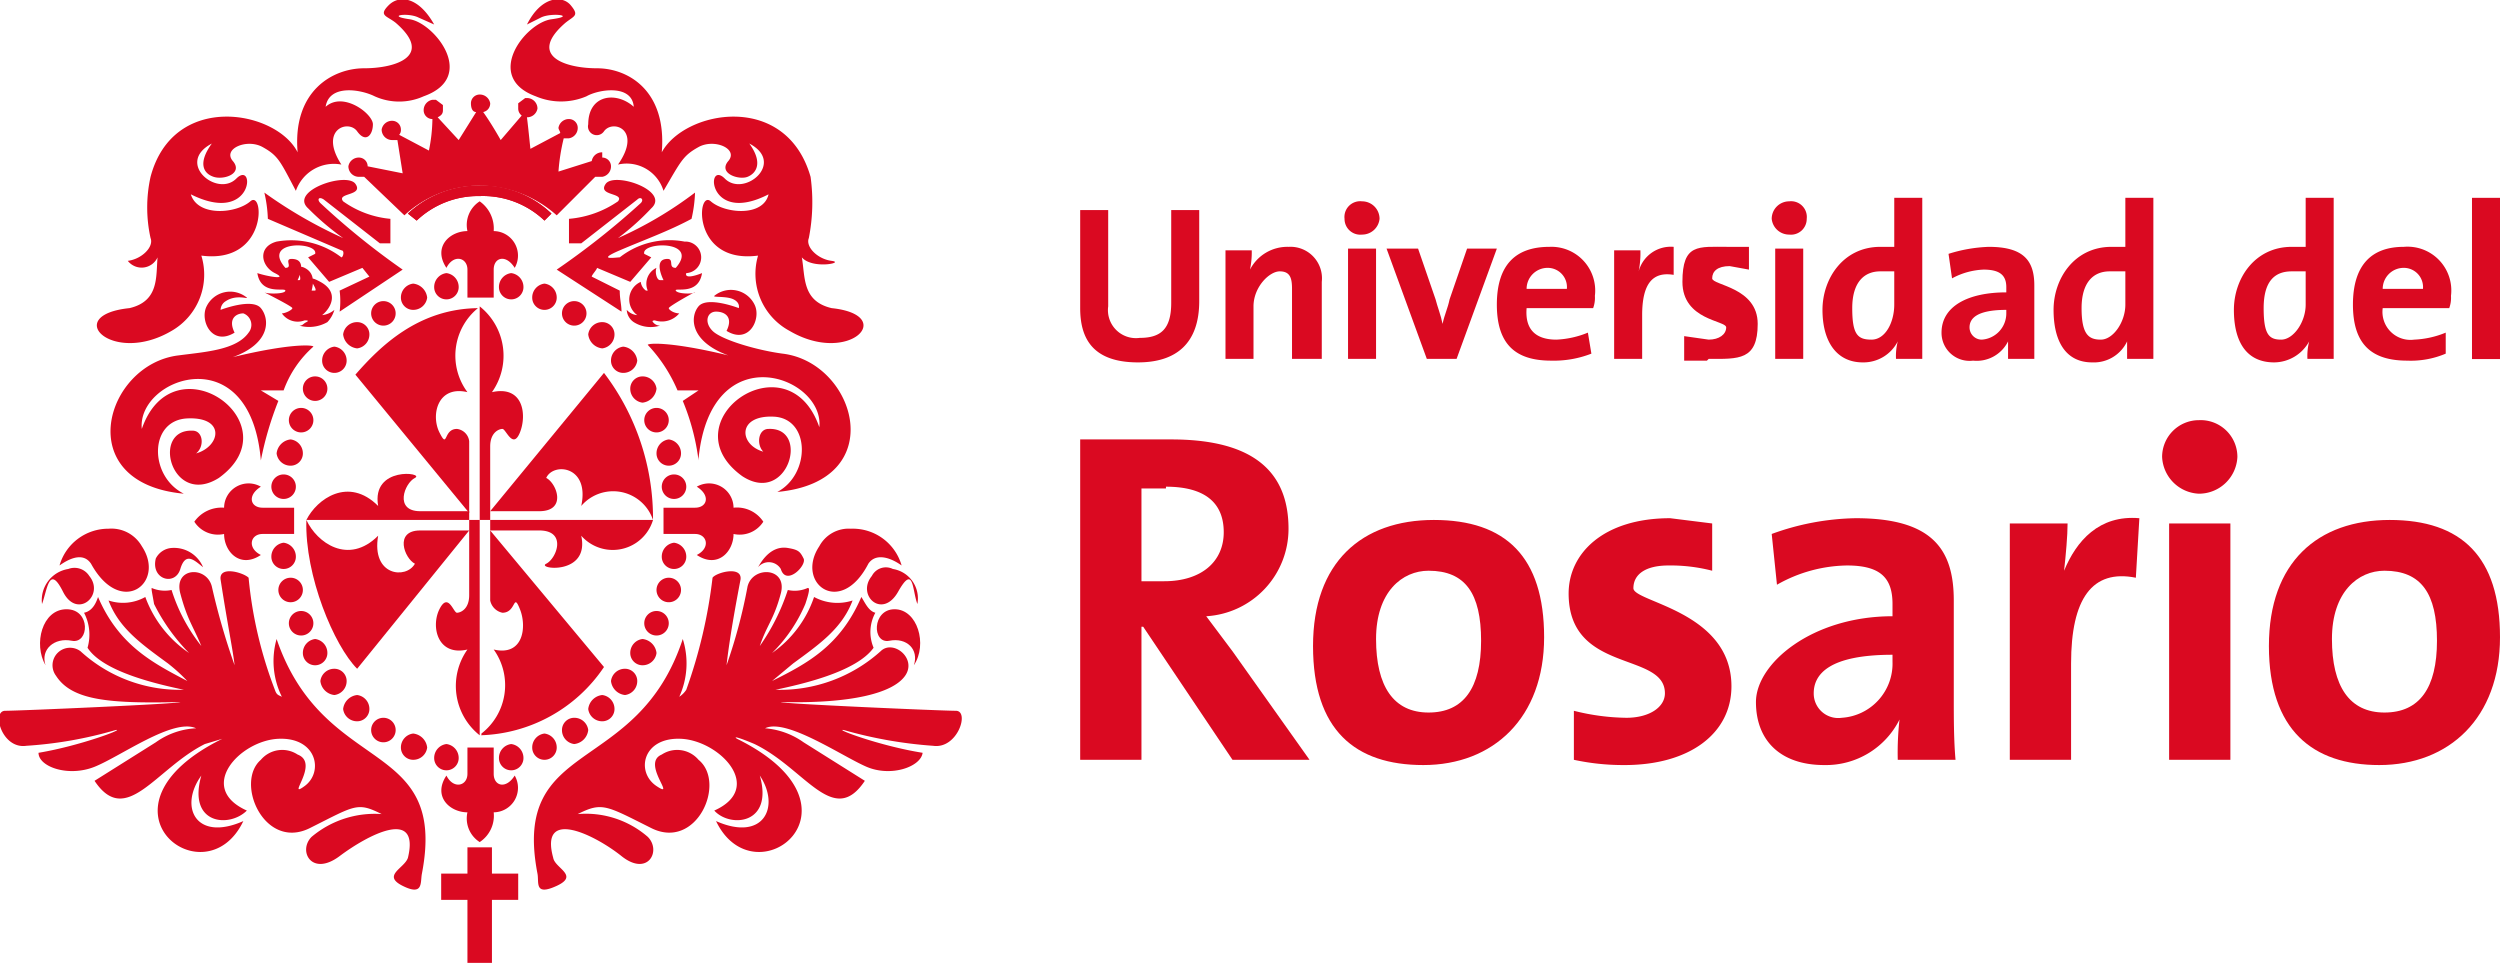
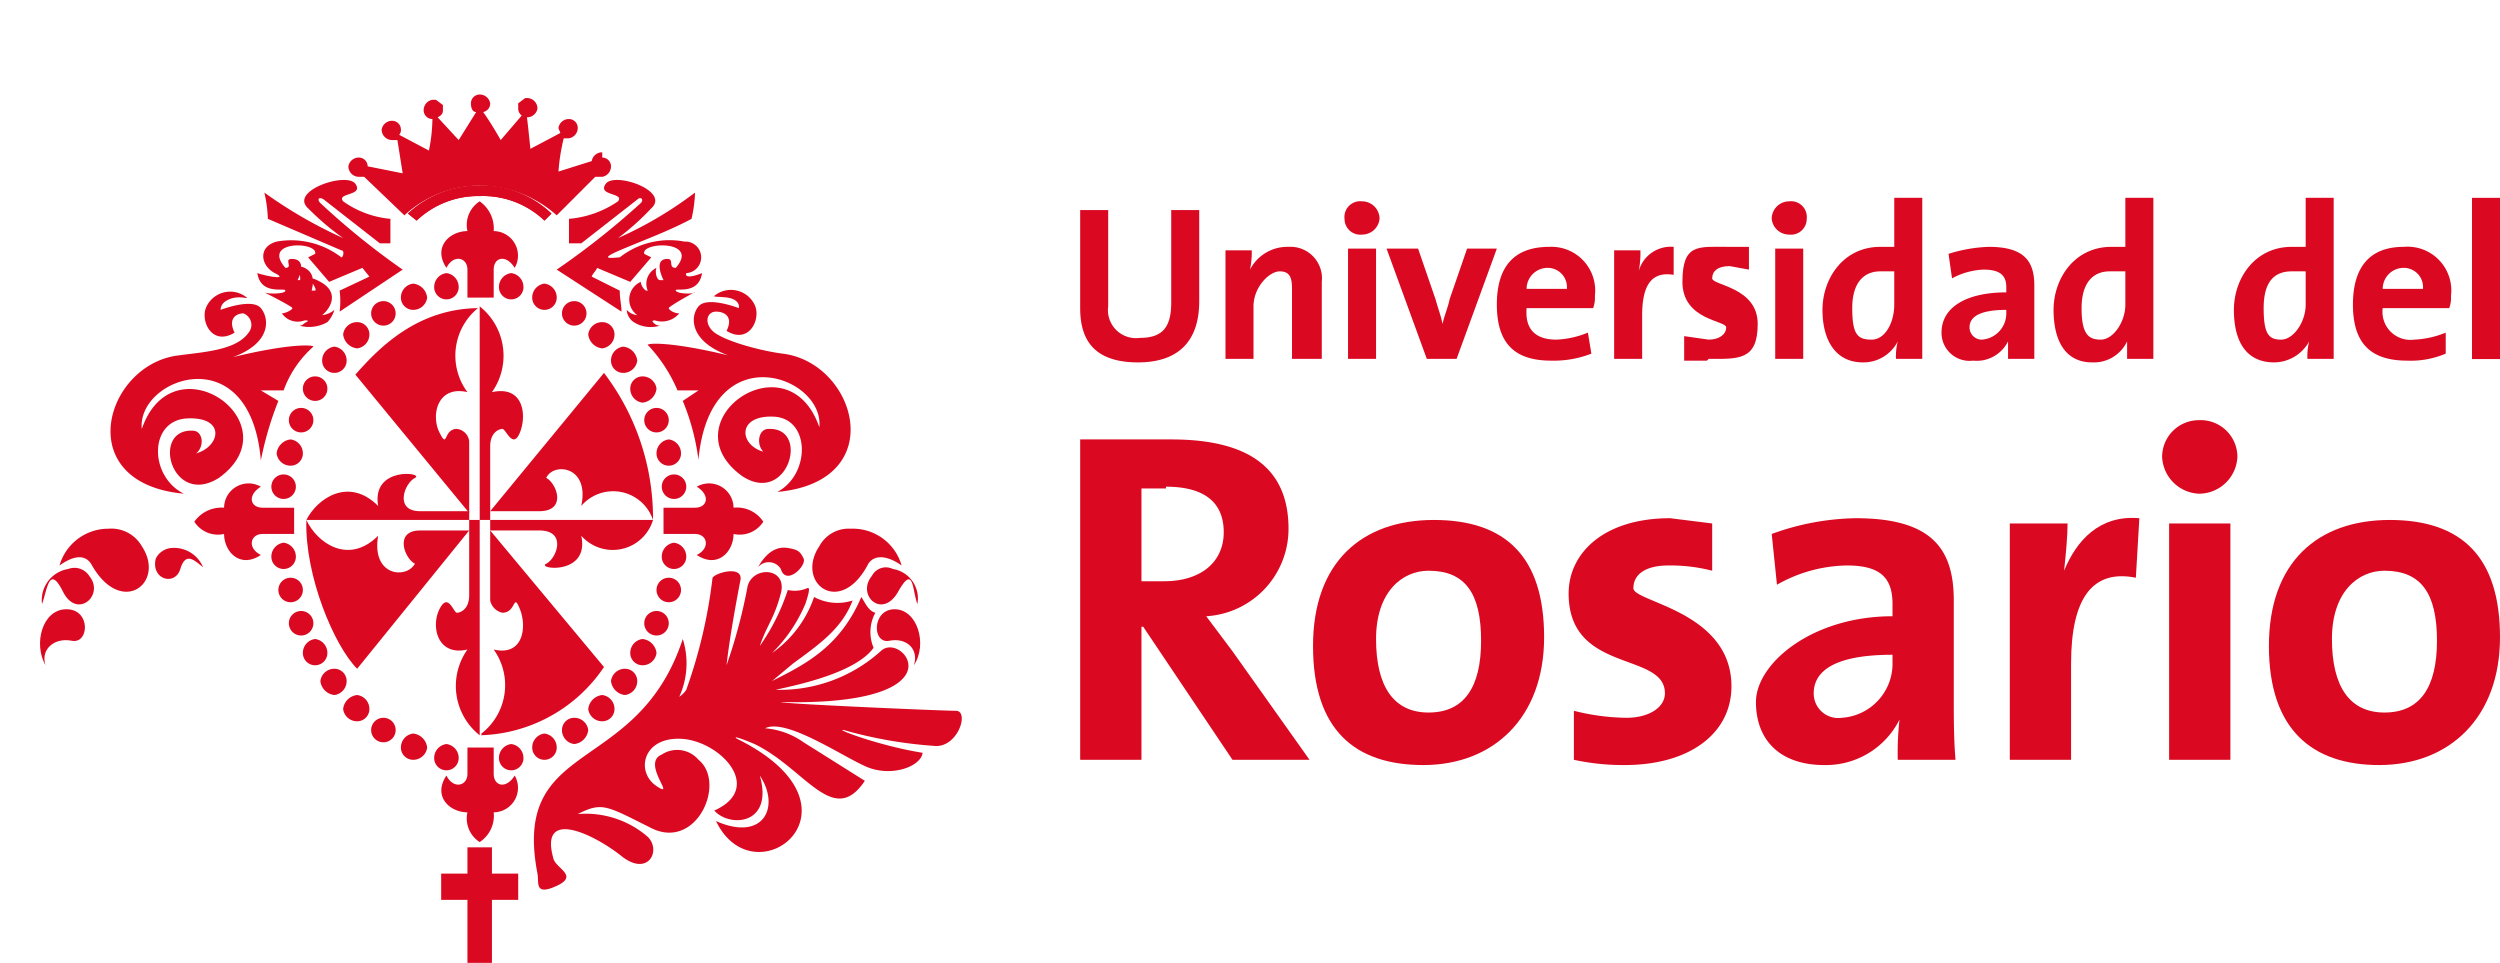
<svg xmlns="http://www.w3.org/2000/svg" id="Capa_1" data-name="Capa 1" width="142.8" height="55" viewBox="0 0 142.8 55">
  <defs>
    <style>.cls-1{fill:#da0921;}</style>
  </defs>
  <title>Universidad-del-Rosario-Logo</title>
  <path class="cls-1" d="M35.5,8.7a.6.6,0,0,0-.6.5h0L33,9.8a11.2,11.2,0,0,1,.3-1.9h.3a.6.6,0,0,0,.5-.6.5.5,0,0,0-.5-.5.6.6,0,0,0-.6.5c0,.1.1.2.1.3l-1.7.9c0,.1-.1-1-.2-1.8h0a.6.6,0,0,0,.6-.5.6.6,0,0,0-.6-.6h-.1l-.4.3v.3a.5.5,0,0,0,.2.4L29.7,8s-.5-.9-1-1.6a.5.5,0,0,0,.4-.5.6.6,0,0,0-.6-.5.5.5,0,0,0-.5.5c0,.3.1.5.3.5L27.3,8,26.1,6.7c.2-.1.3-.2.3-.4V6L26,5.7h-.2a.6.6,0,0,0-.5.6.5.5,0,0,0,.5.5h0a9.5,9.5,0,0,1-.2,1.8l-1.7-.9a.4.4,0,0,0,.1-.3.5.5,0,0,0-.5-.5.6.6,0,0,0-.6.5.6.6,0,0,0,.6.6h.3l.3,1.9-2-.4h0a.5.5,0,0,0-.5-.5.6.6,0,0,0-.6.5.6.6,0,0,0,.6.6h.3l2.3,2.2a6.4,6.4,0,0,1,4.3-1.7,6.7,6.7,0,0,1,4.4,1.7l2.2-2.2h.4a.6.6,0,0,0,.5-.6.5.5,0,0,0-.5-.5" transform="translate(-1.1 0)" />
  <polygon class="cls-1" points="26.7 48.4 28.1 48.4 28.1 49.9 29.6 49.9 29.6 51.4 28.1 51.4 28.1 55 26.7 55 26.7 51.4 25.2 51.4 25.2 49.9 26.7 49.9 26.7 48.4" />
-   <path class="cls-1" d="M19.7,6.1c.2-1.3,2-1,2.8-.6a3.4,3.4,0,0,0,2.8,0c3.1-1.1.6-4.2-.8-4.4S24.4.7,25,1l.9.4C25-.2,23.9-.3,23.3.3s-.1.6.4,1c2.2,1.9,0,2.6-1.8,2.6s-4.1,1.3-3.8,4.8C16.9,6.3,11,5.2,9.7,10.1a8.1,8.1,0,0,0,0,3.5c.2.5-.5,1.2-1.3,1.3a1,1,0,0,0,1.7-.2c-.1,1.1.1,2.5-1.6,2.9-3.9.4-1,3.3,2.4,1.3a3.7,3.7,0,0,0,1.7-4.3c3.8.5,3.6-3.8,2.8-3.1s-3,.9-3.4-.4c3.6,1.8,3.7-2,2.6-.9s-3.5-.9-1.4-2c-.8,1.1-.5,1.7.1,1.9s1.7-.2,1.1-.9.8-1.3,1.7-.8,1,.8,1.9,2.5a2.3,2.3,0,0,1,2.6-1.5c-1.3-2,.4-2.6.9-1.9s.9.2.9-.4-1.7-1.9-2.7-1" transform="translate(-1.1 0)" />
  <path class="cls-1" d="M20.5,17.8l3.6-2.4a42.5,42.5,0,0,1-4.7-3.8c-.2-.2-.1-.4.2-.2l3.2,2.5h.6V12.5a5.5,5.5,0,0,1-2.7-1c-.4-.5,1.2-.3.7-1s-3.8.4-2.7,1.4a15.1,15.1,0,0,0,2,1.7A26,26,0,0,1,16.2,11a7.7,7.7,0,0,1,.2,1.5l4.2,1.8c.2,0,.1.4,0,.4a4.7,4.7,0,0,0-3.7-.9c-1.1.3-.9,1.4-.1,1.8s-.4.2-1,0c.2,1.3,1.6.8,1.6,1s-1,.2-1.2.1,1.6.8,1.6.9-.4.3-.6.3a1.1,1.1,0,0,0,1.3.4c.1,0,.3,0,.1.1s-.2.2-.4.2a2.1,2.1,0,0,0,1.6-.2,1.7,1.7,0,0,0,.4-.7,1.3,1.3,0,0,1-.7.3c.5-.4,1-1.3-.1-1.9s-.1.4-.3.5h-.2c.1-.4.2-1-.4-1.3s-.1.7-.3.7h-.1c.1-.2.5-1.1-.2-1.2s0,.5-.5.5c-1.4-1.6,1.9-1.5,1.7-.8l-.4.2,1.2,1.4,1.9-.8.4.5-1.7.8a4.8,4.8,0,0,1,0,1.2" transform="translate(-1.1 0)" />
  <path class="cls-1" d="M16,26.3a19.1,19.1,0,0,1,1-3.4l-1-.6h1.3A6.1,6.1,0,0,1,19,19.8c0-.1-1.3-.2-4.6.6,2.2-.8,2.1-2.2,1.6-2.8s-2.3.1-2.3.1a.6.6,0,0,1,.3-.5c.6-.4,1.3-.1,1.2-.2a1.5,1.5,0,0,0-2.3.5c-.4.8.3,2.3,1.6,1.5-.4-.8.1-1.1.5-1.1a.7.7,0,0,1,.3,1.1c-.7,1-2.5,1.1-4,1.3-4.2.5-6.2,7.3.3,7.9-2-1-2-4.2.2-4.3s1.9,1.6.5,2c.5-.4.4-1.3-.2-1.3-2.4-.1-1.2,4.4,1.5,2.7,4.3-3.1-2.6-8-4.4-2.8-.3-2.9,6.2-5.3,6.8,1.8" transform="translate(-1.1 0)" />
  <path class="cls-1" d="M3.7,38c-.7-1.2-.2-3.2,1.2-3.2s1.3,2,.3,1.8-1.8.5-1.5,1.4" transform="translate(-1.1 0)" />
  <path class="cls-1" d="M4.5,32.3a2.9,2.9,0,0,1,2.8-2.1,2,2,0,0,1,1.9,1c1.4,2.1-1.2,4.1-2.9,1-.4-.6-1.1-.4-1.8.1" transform="translate(-1.1 0)" />
  <path class="cls-1" d="M3.5,34.5a1.8,1.8,0,0,1,1.5-2,1,1,0,0,1,1.2.4c.9,1.1-.7,2.5-1.5.9s-.9-.1-1.2.7" transform="translate(-1.1 0)" />
  <path class="cls-1" d="M12.7,32.4a1.8,1.8,0,0,0-1.8-1.1,1.1,1.1,0,0,0-.9.6c-.3,1.2,1.1,1.6,1.4.6s.8-.5,1.3-.1" transform="translate(-1.1 0)" />
-   <path class="cls-1" d="M25.2,49.9c1.5-7.8-5.6-5.5-8.3-13.4a4.6,4.6,0,0,0,.3,3.3c-.2-.1-.3-.1-.4-.4A24.1,24.1,0,0,1,15.3,33c-.3-.3-1.7-.7-1.6.1.4,2.6.7,4,.8,4.9a39.8,39.8,0,0,1-1.3-4.5c-.3-1.2-2.2-1.1-1.8.4s.7,1.8,1.2,3a9.9,9.9,0,0,1-1.7-3.2,1.9,1.9,0,0,1-1.1-.1c-.1-.1,0,.3.1.9a11,11,0,0,0,2,2.8,6.6,6.6,0,0,1-2.5-3.2,2.6,2.6,0,0,1-2.1.2c.6,1.6,1.9,2.5,3.4,3.6a10,10,0,0,1,1.1,1c-1.9-1-3.9-2-5.1-4.8-.1.3-.3.8-.8.9a2.7,2.7,0,0,1,.2,2c.9,1.4,4.1,2.1,5.5,2.4a8.4,8.4,0,0,1-5.9-2.2,1,1,0,0,0-1.4,1.4c.9,1.4,3,1.6,7.1,1.5,0,.1-9.2.5-10,.5s-.2,2.2,1.2,2a23.3,23.3,0,0,0,5.1-.9c.6-.1-2,.9-4.4,1.3,0,.8,1.7,1.4,3.2.8S11,41,12.3,41.6a4.3,4.3,0,0,0-2.3.8L6.5,44.6c1.8,2.7,3.5-.7,6.3-2.1l1-.3c-7.9,3.9-1,9.3,1.2,4.7-2.7,1.2-3.7-.8-2.4-2.6-.8,2.8,1.6,3,2.6,2-2.9-1.3-.4-4,1.8-4.1s2.6,1.9,1.5,2.7.9-1.3-.4-1.8a1.6,1.6,0,0,0-2.1.3c-1.5,1.3.2,5.2,2.8,3.9s2.7-1.5,4.1-.8a5.6,5.6,0,0,0-4,1.3c-.8.8,0,2.3,1.6,1.1s4.6-2.8,3.9.1c-.2.6-1.5,1-.3,1.6s1-.2,1.1-.7" transform="translate(-1.1 0)" />
  <path class="cls-1" d="M26.6,15.6a.8.8,0,0,1,.7.8.7.7,0,0,1-1.4,0,.8.8,0,0,1,.7-.8" transform="translate(-1.1 0)" />
  <path class="cls-1" d="M24.7,16.2a.9.9,0,0,1,.8.8.8.8,0,0,1-.8.7A.7.7,0,0,1,24,17a.8.8,0,0,1,.7-.8" transform="translate(-1.1 0)" />
  <path class="cls-1" d="M23,17.2a.7.7,0,1,1-.7.7.7.7,0,0,1,.7-.7" transform="translate(-1.1 0)" />
  <path class="cls-1" d="M21.5,18.4a.7.7,0,0,1,.7.7.8.8,0,0,1-.7.8.9.9,0,0,1-.8-.8.8.8,0,0,1,.8-.7" transform="translate(-1.1 0)" />
  <path class="cls-1" d="M20.2,19.8a.8.8,0,0,1,.7.8.7.7,0,1,1-1.4,0,.8.8,0,0,1,.7-.8" transform="translate(-1.1 0)" />
  <path class="cls-1" d="M19.1,21.5a.7.7,0,0,1,.7.7.7.7,0,1,1-1.4,0,.7.7,0,0,1,.7-.7" transform="translate(-1.1 0)" />
  <path class="cls-1" d="M18.3,23.3a.7.7,0,0,1,0,1.4.7.7,0,1,1,0-1.4" transform="translate(-1.1 0)" />
  <path class="cls-1" d="M17.7,25.1a.8.8,0,0,1,.7.8.7.7,0,0,1-.7.7.8.8,0,0,1-.8-.7.9.9,0,0,1,.8-.8" transform="translate(-1.1 0)" />
  <path class="cls-1" d="M17.3,27.1a.7.7,0,1,1-.7.7.7.7,0,0,1,.7-.7" transform="translate(-1.1 0)" />
  <path class="cls-1" d="M26.6,42.5a.8.8,0,0,1,.7.8.7.7,0,1,1-1.4,0,.8.8,0,0,1,.7-.8" transform="translate(-1.1 0)" />
  <path class="cls-1" d="M24.7,41.9a.9.9,0,0,1,.8.8.8.8,0,0,1-.8.7.7.7,0,0,1-.7-.7.8.8,0,0,1,.7-.8" transform="translate(-1.1 0)" />
  <path class="cls-1" d="M23,41a.7.7,0,0,1,.7.7.7.7,0,1,1-1.4,0A.7.7,0,0,1,23,41" transform="translate(-1.1 0)" />
  <path class="cls-1" d="M21.5,39.7a.8.8,0,0,1,.7.8.7.7,0,0,1-.7.7.8.8,0,0,1-.8-.7.9.9,0,0,1,.8-.8" transform="translate(-1.1 0)" />
  <path class="cls-1" d="M20.2,38.2a.7.7,0,0,1,.7.7.8.8,0,0,1-.7.8.9.9,0,0,1-.8-.8.8.8,0,0,1,.8-.7" transform="translate(-1.1 0)" />
  <path class="cls-1" d="M19.1,36.5a.8.8,0,0,1,.7.8.7.7,0,1,1-1.4,0,.8.8,0,0,1,.7-.8" transform="translate(-1.1 0)" />
  <path class="cls-1" d="M18.3,34.9a.7.7,0,1,1,0,1.4.7.7,0,1,1,0-1.4" transform="translate(-1.1 0)" />
  <path class="cls-1" d="M17.7,33a.7.7,0,1,1,0,1.4.7.7,0,1,1,0-1.4" transform="translate(-1.1 0)" />
  <path class="cls-1" d="M17.3,31a.8.8,0,0,1,.7.8.7.7,0,0,1-1.4,0,.8.8,0,0,1,.7-.8" transform="translate(-1.1 0)" />
  <path class="cls-1" d="M30.3,15.6a.8.8,0,0,0-.7.8.7.7,0,1,0,1.4,0,.8.8,0,0,0-.7-.8" transform="translate(-1.1 0)" />
  <path class="cls-1" d="M32.2,16.2a.8.8,0,0,0-.7.8.7.7,0,0,0,1.4,0,.8.8,0,0,0-.7-.8" transform="translate(-1.1 0)" />
  <path class="cls-1" d="M33.9,17.2a.7.7,0,1,0,0,1.4.7.7,0,1,0,0-1.4" transform="translate(-1.1 0)" />
  <path class="cls-1" d="M35.5,18.4a.8.8,0,0,0-.8.7.9.9,0,0,0,.8.8.8.8,0,0,0,.7-.8.7.7,0,0,0-.7-.7" transform="translate(-1.1 0)" />
  <path class="cls-1" d="M36.7,19.8a.8.8,0,0,0-.7.8.7.7,0,0,0,.7.7.8.8,0,0,0,.8-.7.9.9,0,0,0-.8-.8" transform="translate(-1.1 0)" />
  <path class="cls-1" d="M37.8,21.5a.7.7,0,0,0-.7.7.8.8,0,0,0,.7.8.9.9,0,0,0,.8-.8.8.8,0,0,0-.8-.7" transform="translate(-1.1 0)" />
  <path class="cls-1" d="M38.6,23.3a.7.7,0,1,0,0,1.4.7.7,0,1,0,0-1.4" transform="translate(-1.1 0)" />
  <path class="cls-1" d="M39.3,25.1a.8.8,0,0,0-.7.8.7.7,0,1,0,1.4,0,.8.8,0,0,0-.7-.8" transform="translate(-1.1 0)" />
  <path class="cls-1" d="M39.6,27.1a.7.7,0,1,0,.7.7.7.7,0,0,0-.7-.7" transform="translate(-1.1 0)" />
  <path class="cls-1" d="M30.3,42.5a.8.8,0,0,0-.7.8.7.7,0,0,0,1.4,0,.8.8,0,0,0-.7-.8" transform="translate(-1.1 0)" />
  <path class="cls-1" d="M32.2,41.9a.8.8,0,0,0-.7.8.7.7,0,0,0,1.4,0,.8.8,0,0,0-.7-.8" transform="translate(-1.1 0)" />
  <path class="cls-1" d="M33.9,41a.7.7,0,0,0-.7.7.8.8,0,0,0,.7.8.9.9,0,0,0,.8-.8.8.8,0,0,0-.8-.7" transform="translate(-1.1 0)" />
  <path class="cls-1" d="M35.5,39.7a.9.9,0,0,0-.8.8.8.8,0,0,0,.8.7.7.7,0,0,0,.7-.7.8.8,0,0,0-.7-.8" transform="translate(-1.1 0)" />
  <path class="cls-1" d="M36.8,38.2a.8.8,0,0,0-.8.7.9.9,0,0,0,.8.8.8.8,0,0,0,.7-.8.7.7,0,0,0-.7-.7" transform="translate(-1.1 0)" />
  <path class="cls-1" d="M37.8,36.5a.8.8,0,0,0-.7.8.7.7,0,0,0,.7.7.8.8,0,0,0,.8-.7.9.9,0,0,0-.8-.8" transform="translate(-1.1 0)" />
  <path class="cls-1" d="M38.6,34.9a.7.7,0,1,0,0,1.4.7.7,0,1,0,0-1.4" transform="translate(-1.1 0)" />
  <path class="cls-1" d="M39.3,33a.7.7,0,1,0,.7.7.7.7,0,0,0-.7-.7" transform="translate(-1.1 0)" />
  <path class="cls-1" d="M39.6,31a.8.8,0,0,0-.7.8.7.7,0,1,0,1.4,0,.8.8,0,0,0-.7-.8" transform="translate(-1.1 0)" />
  <path class="cls-1" d="M27.9,25.2a.8.8,0,0,0-.7-.7c-.8,0-.5,1.2-1,.2s-.1-2.7,1.6-2.3h0a3.5,3.5,0,0,1,.6-4.8h.1c-3.5,0-5.7,2.2-7.1,3.8l6.5,7.9v-4" transform="translate(-1.1 0)" />
  <path class="cls-1" d="M27.9,29.2H25.1c-1.5,0-.9-1.6-.3-1.9s-2.5-.7-2.1,1.6c-1.7-1.7-3.5-.4-4.1.8h9.3Z" transform="translate(-1.1 0)" />
  <path class="cls-1" d="M24.8,32.2c-.5.9-2.5.7-2.1-1.6-1.7,1.7-3.5.4-4.1-.9-.1,3.2,1.6,7.2,2.9,8.5l6.4-7.9H25.1c-1.5,0-.9,1.6-.3,1.9" transform="translate(-1.1 0)" />
  <path class="cls-1" d="M29.1,29.7V25.5c0-.8.5-1,.7-1s.6,1.2,1,.2.2-2.7-1.6-2.3a3.6,3.6,0,0,0-.7-4.9V29.7Z" transform="translate(-1.1 0)" />
  <path class="cls-1" d="M29.1,34.3a.9.9,0,0,0,.7.7c.8,0,.6-1.2,1-.2s.2,2.7-1.5,2.3h0a3.5,3.5,0,0,1-.7,4.8c0,.1,0,.1-.1.1a8.8,8.8,0,0,0,7.1-3.9l-6.5-7.8v4" transform="translate(-1.1 0)" />
  <path class="cls-1" d="M29.1,30.3h2.8c1.6,0,1,1.6.4,1.9s2.5.7,2-1.6a2.4,2.4,0,0,0,4.1-.9H29.1Z" transform="translate(-1.1 0)" />
  <path class="cls-1" d="M32.3,27.3c.4-.9,2.5-.7,2,1.6a2.4,2.4,0,0,1,4.1.8,13.7,13.7,0,0,0-2.8-8.4l-6.5,7.9h2.8c1.6,0,1-1.6.4-1.9" transform="translate(-1.1 0)" />
  <path class="cls-1" d="M27.9,29.7V34c0,.8-.5,1-.7,1s-.5-1.2-1-.2-.1,2.7,1.6,2.3a3.6,3.6,0,0,0,.7,4.9V29.7Z" transform="translate(-1.1 0)" />
  <path class="cls-1" d="M29.3,13.2a1.9,1.9,0,0,0-.8-1.7,1.6,1.6,0,0,0-.7,1.7c-1,0-2,.9-1.2,2.1.4-.8,1.2-.6,1.2.1V17h1.5V15.4c0-.7.7-.9,1.2-.1a1.4,1.4,0,0,0-1.2-2.1" transform="translate(-1.1 0)" />
  <path class="cls-1" d="M13.9,29a1.9,1.9,0,0,0-1.7.8,1.6,1.6,0,0,0,1.7.7c0,1,.9,2,2.1,1.2-.8-.4-.6-1.2.1-1.2h1.8V29H16.1c-.7,0-.9-.7-.1-1.2A1.4,1.4,0,0,0,13.9,29" transform="translate(-1.1 0)" />
  <path class="cls-1" d="M43,30.5a1.6,1.6,0,0,0,1.7-.7A1.8,1.8,0,0,0,43,29a1.4,1.4,0,0,0-2.1-1.2c.8.5.6,1.2-.1,1.2H39v1.5h1.8c.7,0,.9.8.1,1.2,1.2.8,2.1-.2,2.1-1.2" transform="translate(-1.1 0)" />
  <path class="cls-1" d="M27.8,46.4a1.6,1.6,0,0,0,.7,1.7,1.8,1.8,0,0,0,.8-1.7,1.4,1.4,0,0,0,1.2-2.1c-.5.8-1.2.6-1.2-.1V42.7H27.8v1.5c0,.7-.8.9-1.2.1-.8,1.2.2,2.1,1.2,2.1" transform="translate(-1.1 0)" />
  <path class="cls-1" d="M28.5,11.2a5.1,5.1,0,0,1,3.7,1.4l.4-.4a5.8,5.8,0,0,0-4.1-1.6,6,6,0,0,0-4.1,1.6l.5.4a5.1,5.1,0,0,1,3.6-1.4" transform="translate(-1.1 0)" />
  <path class="cls-1" d="M28.5,11.2a5.1,5.1,0,0,0-3.6,1.4l-.5-.4a6,6,0,0,1,4.1-1.6,5.8,5.8,0,0,1,4.1,1.6l-.4.4a5.1,5.1,0,0,0-3.7-1.4" transform="translate(-1.1 0)" />
-   <path class="cls-1" d="M37.3,6.1c-.1-1.3-2-1-2.7-.6a3.7,3.7,0,0,1-2.9,0c-3-1.1-.6-4.2.9-4.4s0-.4-.6-.1l-.8.4C32-.2,33.2-.3,33.7.3s.2.6-.3,1c-2.2,1.9,0,2.6,1.8,2.6s4,1.3,3.7,4.8c1.3-2.4,7.1-3.5,8.5,1.4a10.6,10.6,0,0,1-.1,3.5c-.2.5.5,1.2,1.3,1.3s-1.1.5-1.7-.2c.2,1.1,0,2.5,1.7,2.9,3.8.4,1,3.3-2.4,1.3a3.7,3.7,0,0,1-1.8-4.3c-3.8.5-3.5-3.8-2.7-3.1s3,.9,3.3-.4c-3.5,1.8-3.6-2-2.5-.9s3.5-.9,1.4-2c.8,1.1.4,1.7-.1,1.9s-1.7-.2-1.1-.9-.8-1.3-1.7-.8-1,.8-2,2.5a2.2,2.2,0,0,0-2.6-1.5c1.4-2-.3-2.6-.8-1.9a.5.5,0,0,1-.9-.4c0-1.7,1.6-1.9,2.6-1" transform="translate(-1.1 0)" />
  <path class="cls-1" d="M36.6,17.8l-3.7-2.4a44.7,44.7,0,0,0,4.8-3.8c.2-.2,0-.4-.2-.2l-3.2,2.5h-.7V12.5a5.8,5.8,0,0,0,2.8-1c.4-.5-1.2-.3-.7-1s3.7.4,2.6,1.4a14.5,14.5,0,0,1-1.9,1.7A22.1,22.1,0,0,0,40.8,11a7.7,7.7,0,0,1-.2,1.5c-1.3.7-2.7,1.2-4.1,1.8s-.2.4,0,.4a4.6,4.6,0,0,1,3.7-.9.9.9,0,0,1,.1,1.8c-.1.3.4.2.9,0-.2,1.3-1.6.8-1.5,1s1,.2,1.1.1-1.5.8-1.5.9.3.3.6.3a1.3,1.3,0,0,1-1.4.4s-.2,0-.1.1a.5.5,0,0,0,.4.2,1.8,1.8,0,0,1-1.5-.2.9.9,0,0,1-.4-.7.9.9,0,0,0,.6.3,1.1,1.1,0,0,1,.2-1.9.7.7,0,0,0,.3.5h.1a1,1,0,0,1,.5-1.3c-.1.2,0,.7.2.7H39c-.1-.2-.5-1.1.1-1.2s.1.5.6.5c1.4-1.6-2-1.5-1.8-.8l.4.2-1.2,1.4-1.9-.8c0,.1-.3.4-.3.5l1.6.8c0,.5.1.8.1,1.2" transform="translate(-1.1 0)" />
  <path class="cls-1" d="M41,26.3a13.1,13.1,0,0,0-.9-3.4l.9-.6H39.8a8.8,8.8,0,0,0-1.7-2.6c0-.1,1.3-.2,4.6.6-2.2-.8-2.2-2.2-1.7-2.8s2.3.1,2.3.1.1-.3-.3-.5-1.2-.1-1.1-.2a1.5,1.5,0,0,1,2.3.5c.4.8-.3,2.3-1.6,1.5.4-.8-.1-1.1-.6-1.1s-.7.6-.2,1.1,2.5,1.1,4,1.3c4.2.5,6.2,7.3-.3,7.9,1.9-1,1.9-4.2-.2-4.3s-2,1.6-.6,2c-.4-.4-.3-1.3.3-1.3,2.4-.1,1.1,4.4-1.5,2.7-4.3-3.1,2.6-8,4.4-2.8.3-2.9-6.2-5.3-6.9,1.8" transform="translate(-1.1 0)" />
  <path class="cls-1" d="M53.3,38c.8-1.2.2-3.2-1.1-3.2s-1.3,2-.3,1.8,1.7.5,1.4,1.4" transform="translate(-1.1 0)" />
  <path class="cls-1" d="M52.6,32.3a2.9,2.9,0,0,0-2.9-2.1,1.9,1.9,0,0,0-1.8,1c-1.4,2.1,1.2,4.1,2.8,1,.4-.6,1.2-.4,1.9.1" transform="translate(-1.1 0)" />
  <path class="cls-1" d="M53.5,34.5a1.7,1.7,0,0,0-1.4-2,.9.9,0,0,0-1.2.4c-.9,1.1.6,2.5,1.5.9s.8-.1,1.1.7" transform="translate(-1.1 0)" />
  <path class="cls-1" d="M44.4,32.4c.5-.9,1.1-1.2,1.7-1.1s.7.2.9.6-1,1.6-1.3.6a.8.8,0,0,0-1.3-.1" transform="translate(-1.1 0)" />
  <path class="cls-1" d="M31.8,49.9c-1.5-7.8,5.7-5.5,8.3-13.4a4.6,4.6,0,0,1-.2,3.3,1.4,1.4,0,0,0,.4-.4A28.8,28.8,0,0,0,41.8,33c.2-.3,1.7-.7,1.6.1-.5,2.6-.7,4-.8,4.9a30.2,30.2,0,0,0,1.2-4.5c.3-1.2,2.3-1.1,1.9.4s-.8,1.8-1.2,3a12,12,0,0,0,1.6-3.2,1.8,1.8,0,0,0,1.1-.1c.2-.1.1.3-.1.9a8.7,8.7,0,0,1-1.9,2.8,6.4,6.4,0,0,0,2.4-3.2,2.8,2.8,0,0,0,2.2.2c-.6,1.6-1.9,2.5-3.4,3.6l-1.2,1c2-1,3.9-2,5.1-4.8.2.3.4.8.8.9a2.3,2.3,0,0,0-.1,2c-1,1.4-4.2,2.1-5.6,2.4a8.6,8.6,0,0,0,6-2.2c.7-.7,2.1.4,1.4,1.4s-3.1,1.6-7.1,1.5c0,.1,9.2.5,10,.5s.1,2.2-1.3,2a24.8,24.8,0,0,1-5.1-.9c-.6-.1,2,.9,4.5,1.3-.1.8-1.8,1.4-3.2.8S46,41,44.8,41.6a4.4,4.4,0,0,1,2.2.8l3.5,2.2c-1.8,2.7-3.4-.7-6.3-2.1-.7-.3-1.3-.5-1-.3,7.9,3.9,1,9.3-1.2,4.7,2.7,1.2,3.7-.8,2.5-2.6.8,2.8-1.7,3-2.6,2,2.9-1.3.3-4-1.9-4.1s-2.6,1.9-1.4,2.7-.9-1.3.3-1.8a1.6,1.6,0,0,1,2.1.3c1.6,1.3-.1,5.2-2.7,3.9s-2.8-1.5-4.2-.8a5.4,5.4,0,0,1,4,1.3c.8.8,0,2.3-1.5,1.1s-4.7-2.8-3.9.1c.1.6,1.5,1,.2,1.6s-1-.2-1.1-.7" transform="translate(-1.1 0)" />
  <path class="cls-1" d="M66.1,20.7c-2.7,0-3.3-1.5-3.3-3.1V12h1.6v5.5a1.6,1.6,0,0,0,1.8,1.8c1.2,0,1.8-.5,1.8-2V12h1.6v5.2c0,2.4-1.3,3.5-3.5,3.5" transform="translate(-1.1 0)" />
  <path class="cls-1" d="M74.9,20.5v-4c0-.6-.1-1-.7-1s-1.5.9-1.5,2v3H71.1V14.3h1.5a4.9,4.9,0,0,1-.1,1.1h0a2.4,2.4,0,0,1,2.2-1.3,1.8,1.8,0,0,1,1.9,2v4.4Z" transform="translate(-1.1 0)" />
  <path class="cls-1" d="M78.9,13.4a.9.9,0,0,1-1-.9.9.9,0,0,1,1-1,1,1,0,0,1,1,1,1,1,0,0,1-1,.9m-.8.8h1.6v6.3H78.1Z" transform="translate(-1.1 0)" />
  <path class="cls-1" d="M84.3,20.5H82.6l-2.3-6.3h1.8l1,2.9c.1.4.3.9.4,1.4h0c.1-.5.3-.9.4-1.4l1-2.9h1.7Z" transform="translate(-1.1 0)" />
  <path class="cls-1" d="M92.1,17.6H88.3c-.1,1.2.5,1.8,1.7,1.8a5.3,5.3,0,0,0,1.8-.4l.2,1.2a5.9,5.9,0,0,1-2.3.4c-2,0-3.1-.9-3.1-3.2s1.1-3.3,3-3.3a2.5,2.5,0,0,1,2.6,2.8,1.7,1.7,0,0,1-.1.7m-2.6-2.3a1.2,1.2,0,0,0-1.2,1.2h2.3a1.1,1.1,0,0,0-1.1-1.2" transform="translate(-1.1 0)" />
  <path class="cls-1" d="M96.7,15.7c-1.2-.2-1.8.5-1.8,2.3v2.5H93.3V14.3h1.5a5.3,5.3,0,0,1-.1,1.2h0a1.9,1.9,0,0,1,2-1.4Z" transform="translate(-1.1 0)" />
  <path class="cls-1" d="M98.6,20.6H97.3V19.2l1.4.2c.6,0,1-.3,1-.7s-2.5-.4-2.5-2.6.9-2,2.6-2H101v1.3l-1.1-.2c-.7,0-1,.3-1,.7s2.6.5,2.6,2.6-1.1,2-2.8,2" transform="translate(-1.1 0)" />
  <path class="cls-1" d="M103.3,13.4a1,1,0,0,1-1-.9,1,1,0,0,1,1-1,.9.9,0,0,1,1,1,.9.9,0,0,1-1,.9m-.8.8h1.6v6.3h-1.6Z" transform="translate(-1.1 0)" />
  <path class="cls-1" d="M109.4,20.5a3.4,3.4,0,0,1,.1-1h0a2.2,2.2,0,0,1-2,1.2c-1.5,0-2.3-1.2-2.3-3s1.2-3.6,3.3-3.6h.8V11.3h1.6v9.2Zm-.1-5h-.8c-.9,0-1.6.6-1.6,2.1s.3,1.8,1.1,1.8,1.3-1,1.3-2Z" transform="translate(-1.1 0)" />
  <path class="cls-1" d="M115.8,20.5v-1h0a2,2,0,0,1-2,1.1A1.6,1.6,0,0,1,112,19c0-1.5,1.5-2.3,3.7-2.3v-.3c0-.7-.4-1-1.3-1a4.1,4.1,0,0,0-1.8.5l-.2-1.4a8.5,8.5,0,0,1,2.3-.4c2,0,2.6.8,2.6,2.2v4.2Zm-.1-2.8c-1.7,0-2.1.5-2.1,1a.7.7,0,0,0,.7.7,1.5,1.5,0,0,0,1.4-1.5Z" transform="translate(-1.1 0)" />
  <path class="cls-1" d="M122.6,20.5v-1h0a2.1,2.1,0,0,1-2,1.2c-1.5,0-2.2-1.2-2.2-3s1.2-3.6,3.3-3.6h.8V11.3h1.6v9.2Zm-.1-5h-.9c-.9,0-1.6.6-1.6,2.1s.4,1.8,1.1,1.8,1.4-1,1.4-2Z" transform="translate(-1.1 0)" />
  <path class="cls-1" d="M132.9,20.5a3.4,3.4,0,0,1,.1-1h0a2.3,2.3,0,0,1-2,1.2c-1.6,0-2.3-1.2-2.3-3s1.2-3.6,3.3-3.6h.8V11.3h1.6v9.2Zm-.1-5H132c-1,0-1.6.6-1.6,2.1s.3,1.8,1,1.8,1.4-1,1.4-2V15.5Z" transform="translate(-1.1 0)" />
  <path class="cls-1" d="M141.1,17.6h-3.9a1.6,1.6,0,0,0,1.8,1.8,5.3,5.3,0,0,0,1.8-.4v1.2a5.1,5.1,0,0,1-2.2.4c-2,0-3.1-.9-3.1-3.2s1.1-3.3,2.9-3.3a2.5,2.5,0,0,1,2.7,2.8,1.7,1.7,0,0,1-.1.7m-2.6-2.3a1.2,1.2,0,0,0-1.2,1.2h2.3a1.1,1.1,0,0,0-1.1-1.2" transform="translate(-1.1 0)" />
  <rect class="cls-1" x="141.2" y="11.3" width="1.6" height="9.21" />
  <path class="cls-1" d="M71.5,43.4l-5.1-7.6h-.1v7.6H62.8V25.1H68c4.1,0,6.7,1.4,6.7,5.1A5,5,0,0,1,70,35.2l1.5,2,4.4,6.2ZM67.7,27.9H66.3v5.3h1.3c2.1,0,3.4-1.1,3.4-2.8s-1.1-2.6-3.3-2.6" transform="translate(-1.1 0)" />
  <path class="cls-1" d="M82.4,43.7c-3.9,0-6.3-2-6.3-6.8s2.8-7.2,6.9-7.2,6.3,2.1,6.3,6.7-2.9,7.3-6.9,7.3m.3-11.1c-1.5,0-3,1.2-3,3.9s1,4.2,3,4.2,3-1.4,3-4.1-.9-4-3-4" transform="translate(-1.1 0)" />
  <path class="cls-1" d="M93.8,43.7a13.3,13.3,0,0,1-2.8-.3V40.6A12.7,12.7,0,0,0,94,41c1.3,0,2.2-.6,2.2-1.4,0-2.4-5.5-1.1-5.5-5.7,0-2.3,2-4.3,5.8-4.3l2.4.3v2.7a9.5,9.5,0,0,0-2.5-.3c-1.3,0-2,.5-2,1.3s5.6,1.3,5.6,5.6c0,2.7-2.4,4.5-6.1,4.5" transform="translate(-1.1 0)" />
  <path class="cls-1" d="M109.5,43.4a16.9,16.9,0,0,1,.1-2.3h0a4.7,4.7,0,0,1-4.3,2.6c-2.5,0-3.9-1.4-3.9-3.6s3.2-4.9,7.8-4.9v-.7c0-1.5-.7-2.2-2.6-2.2a8.3,8.3,0,0,0-4,1.1l-.3-2.9a14.6,14.6,0,0,1,4.8-.9c4.4,0,5.6,1.8,5.6,4.7v5.6c0,1.1,0,2.4.1,3.5Zm-.3-6c-3.6,0-4.5,1.1-4.5,2.2a1.4,1.4,0,0,0,1.6,1.4,3.1,3.1,0,0,0,2.9-3.2Z" transform="translate(-1.1 0)" />
  <path class="cls-1" d="M123.1,33c-2.5-.5-3.7,1.2-3.7,4.9v5.5h-3.5V29.9h3.3c0,.7-.1,1.8-.2,2.7h0c.7-1.7,2-3.2,4.3-3Z" transform="translate(-1.1 0)" />
  <path class="cls-1" d="M126.7,28.2a2.2,2.2,0,0,1-2.1-2.1,2.1,2.1,0,0,1,2.1-2.1,2.1,2.1,0,0,1,2.2,2.1,2.2,2.2,0,0,1-2.2,2.1M125,29.9h3.5V43.4H125Z" transform="translate(-1.1 0)" />
  <path class="cls-1" d="M137,43.7c-3.8,0-6.3-2-6.3-6.8s2.8-7.2,6.9-7.2,6.3,2.1,6.3,6.7-2.9,7.3-6.9,7.3m.3-11.1c-1.5,0-3,1.2-3,3.9s1,4.2,3,4.2,3-1.4,3-4.1-.9-4-3-4" transform="translate(-1.1 0)" />
</svg>